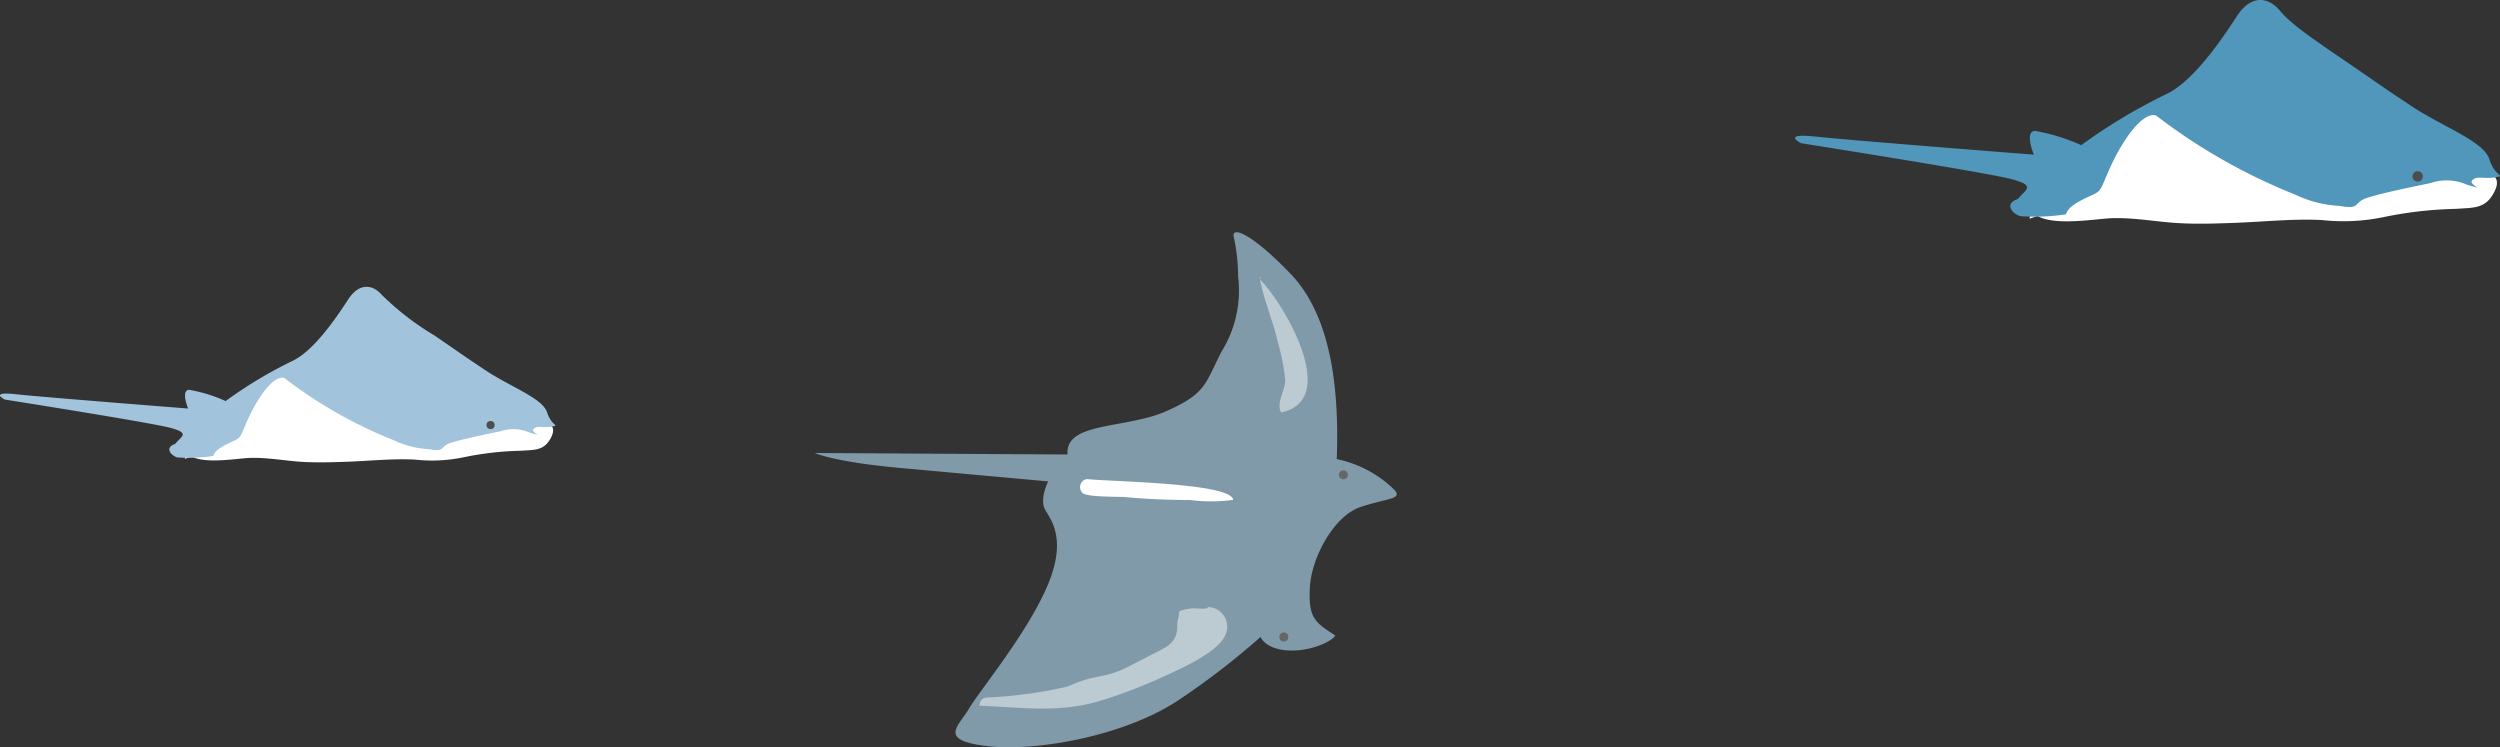
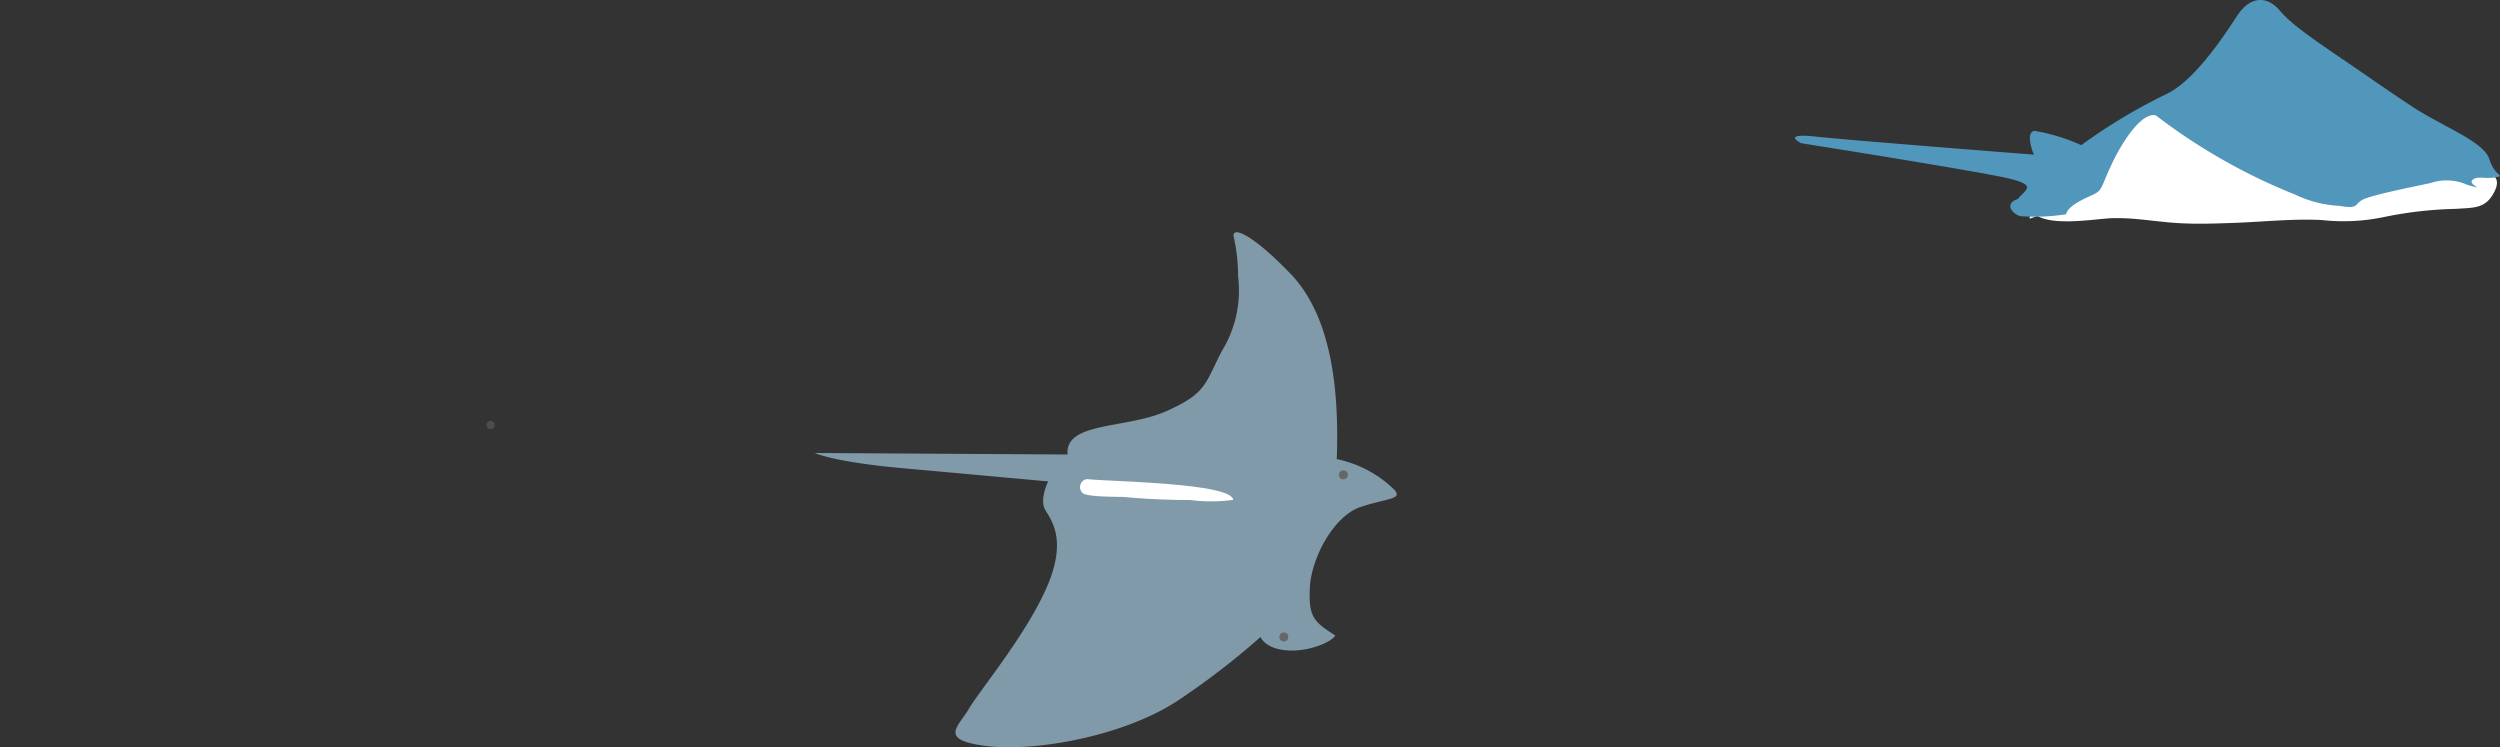
<svg xmlns="http://www.w3.org/2000/svg" width="184" height="55" viewBox="0 0 184 55">
  <rect x="0" y="0" width="184" height="55" fill="#333333" stroke="none" />
  <g id="グループ_32922" data-name="グループ 32922" transform="translate(10128.767 -5710.548)">
-     <path id="パス_9400" data-name="パス 9400" d="M585.88,492.32c.63,1.03,3.61.48,4.6.44,1.31-.05,2.63.21,3.93.29,1.08.06,2.17.03,3.25-.01,1.68-.06,3.33-.24,5.01-.16a11.421,11.421,0,0,0,3.6-.17,22.918,22.918,0,0,1,4.21-.48c.95-.07,1.62,0,2.11-.78.18-.29.41-.76.14-1.06-.32-.36-1.53-.38-1.95-.44-2.11-.32-4.16-1.12-6.26-1.53-2.62-.51-5.22-.91-7.87-1.28-.91-.13-1.7-.56-2.58-.75a2.524,2.524,0,0,0-1.83.27,3.736,3.736,0,0,0-2.09,2.35,5.6,5.6,0,0,1-1.08,1.96,7.835,7.835,0,0,1-.9.52,7.246,7.246,0,0,1-2.41,1.33c-.02-.06,0-.1.1-.49Z" transform="translate(-10700.911 5251.493)" fill="#fff" />
-     <path id="パス_9401" data-name="パス 9401" d="M585.05,491.66c.44-.55,1.1-.77-.33-1.16s-12.22-2.09-12.22-2.09-1.21-.61.83-.39,12.66,1.05,12.66,1.05-.55-1.32.06-1.38a11.035,11.035,0,0,1,2.7.83,32.186,32.186,0,0,1,4.95-2.97c1.59-.77,3.25-3.25,4.07-4.51s1.82-1.1,2.48-.33a20.326,20.326,0,0,0,3.85,2.97c2.25,1.54,1.98,1.38,3.8,2.59s4.18,2.04,4.51,3.08.99.94.33,1.05-1.05-.11-1.32.17.94.61-.28.28a2.947,2.947,0,0,0-2.15-.11c-1.05.22-2.97.61-3.74.88s-.28.66-1.54.44a6.826,6.826,0,0,1-2.59-.66,33.475,33.475,0,0,1-8.04-4.57s-.83-.5-2.37,2.37c-.94,1.87-.66,1.93-1.38,2.26s-1.38.66-1.49,1.1a11.936,11.936,0,0,1-2.64.11c-.44-.11-.99-.72-.17-.99Z" transform="translate(-10700.911 5251.546)" fill="#a1c3dc" />
    <circle id="楕円形_809" data-name="楕円形 809" cx="0.3" cy="0.3" r="0.3" transform="translate(-10092.961 5741.53)" fill="#4d4d4d" />
    <g id="グループ_32923" data-name="グループ 32923" transform="translate(-9996.651 5710.547)">
      <path id="パス_9402" data-name="パス 9402" d="M796.32,493.11c.81,1.3,4.58.61,5.83.56,1.67-.07,3.33.27,4.99.36,1.37.08,2.75.03,4.13-.02,2.13-.08,4.23-.31,6.36-.21a14.557,14.557,0,0,0,4.57-.21,29.029,29.029,0,0,1,5.34-.61c1.2-.09,2.06,0,2.68-1,.23-.37.52-.96.18-1.35-.41-.46-1.95-.48-2.47-.56-2.67-.41-5.28-1.42-7.95-1.94-3.33-.65-6.63-1.16-9.99-1.63-1.16-.16-2.15-.72-3.28-.96a3.117,3.117,0,0,0-2.32.35,4.709,4.709,0,0,0-2.65,2.98,7.2,7.2,0,0,1-1.37,2.49,9.7,9.7,0,0,1-1.14.66,9.032,9.032,0,0,1-3.06,1.68c-.02-.07,0-.12.13-.62Z" transform="translate(-778.896 -477.607)" fill="#fff" />
      <path id="パス_9403" data-name="パス 9403" d="M795.28,492.27c.56-.7,1.4-.98-.42-1.47s-15.51-2.65-15.51-2.65-1.54-.77,1.05-.49,16.07,1.33,16.07,1.33-.7-1.68.07-1.75a14.294,14.294,0,0,1,3.42,1.05,41.06,41.06,0,0,1,6.29-3.77c2.03-.98,4.12-4.12,5.17-5.73s2.31-1.4,3.14-.42,2.03,1.82,4.89,3.77,2.51,1.75,4.82,3.28,5.31,2.58,5.73,3.91,1.26,1.19.42,1.33-1.33-.14-1.68.21,1.19.77-.35.35a3.708,3.708,0,0,0-2.72-.14c-1.32.28-3.77.77-4.75,1.12s-.35.84-1.96.56a8.564,8.564,0,0,1-3.28-.84,42.894,42.894,0,0,1-10.2-5.8s-1.05-.63-3,3c-1.19,2.38-.84,2.45-1.75,2.86s-1.75.84-1.89,1.4a15.1,15.1,0,0,1-3.35.14c-.56-.14-1.26-.91-.21-1.26Z" transform="translate(-778.896 -477.607)" fill="#5097bb" />
-       <circle id="楕円形_810" data-name="楕円形 810" cx="0.38" cy="0.38" r="0.38" transform="translate(45.444 12.603)" fill="#4d4d4d" />
    </g>
    <path id="パス_9404" data-name="パス 9404" d="M650.99,492.85l-18.61-.11s1.43.66,6.28,1.1l10.9.99s-.66,1.32-.22,2.09,1.65,2.2.11,5.72-4.95,7.6-5.72,8.92-2.31,2.31,1.32,2.75,10.35-.77,14.31-3.52a55.59,55.59,0,0,0,5.83-4.51s.33.88,1.98.99,3.3-.66,3.52-1.1c-1.54-.99-1.98-1.32-1.87-3.52s1.76-5.28,3.74-5.94,3.19-.55,2.42-1.32a8.495,8.495,0,0,0-4.18-2.2c.22-5.94-.66-10.79-3.41-13.65s-4.29-3.52-4.18-2.75a13.782,13.782,0,0,1,.33,2.97,8.509,8.509,0,0,1-1.21,5.5c-1.23,2.37-1.1,3.08-4.07,4.4s-7.49.77-7.27,3.19Z" transform="translate(-10701.182 5251.149)" fill="#809aa9" />
    <circle id="楕円形_811" data-name="楕円形 811" cx="0.33" cy="0.33" r="0.33" transform="translate(-10030.223 5745.167)" fill="#666" />
    <circle id="楕円形_812" data-name="楕円形 812" cx="0.33" cy="0.33" r="0.33" transform="translate(-10034.607 5757.099)" fill="#666" />
    <g id="グループ_32910" data-name="グループ 32910" transform="translate(-10049.279 5745.805)">
      <path id="パス_9405" data-name="パス 9405" d="M652.43,494.39c1.62.19,10.64.27,10.77,1.53a12.079,12.079,0,0,1-3.18.01c-1.63,0-3.21-.07-4.84-.22-.3-.03-2.73.02-3.06-.29A.6.6,0,0,1,652.43,494.39Z" transform="translate(-651.925 -494.387)" fill="#fff" />
    </g>
    <g id="グループ_32912" data-name="グループ 32912" transform="translate(-10056.688 5755.229)" opacity="0.47">
      <g id="グループ_32911" data-name="グループ 32911">
-         <path id="パス_9406" data-name="パス 9406" d="M661.34,504.08a1.447,1.447,0,0,1,1.25,2.1c-.61,1.3-3.41,2.5-4.67,3.08a38.886,38.886,0,0,1-4.39,1.68c-3.06.97-5.92.52-9.03.4.08-.76.66-.57,1.23-.64a32.856,32.856,0,0,0,5.26-.77c2.38-1.07,2.53-.42,4.84-1.65,2.1-1.12,2.64-1.23,3.02-1.87.33-.56.15-1.04.28-1.48.18-.59-.21-.52.76-.72.62-.12,1.26.12,1.44-.12Z" transform="translate(-644.5 -504.08)" fill="#fff" />
-       </g>
+         </g>
    </g>
    <g id="グループ_32914" data-name="グループ 32914" transform="translate(-10036.048 5730.898)" opacity="0.47">
      <g id="グループ_32913" data-name="グループ 32913">
-         <path id="パス_9407" data-name="パス 9407" d="M665.2,479.53c1.69,1.65,6.01,8.88,1.56,9.79-.38-.69.3-1.61.3-2.36a14.222,14.222,0,0,0-.54-2.78c-.35-1.62-1.08-3.22-1.33-4.77.07-.23.09.02.01.12Z" transform="translate(-665.19 -479.316)" fill="#fff" />
-       </g>
+         </g>
    </g>
  </g>
</svg>